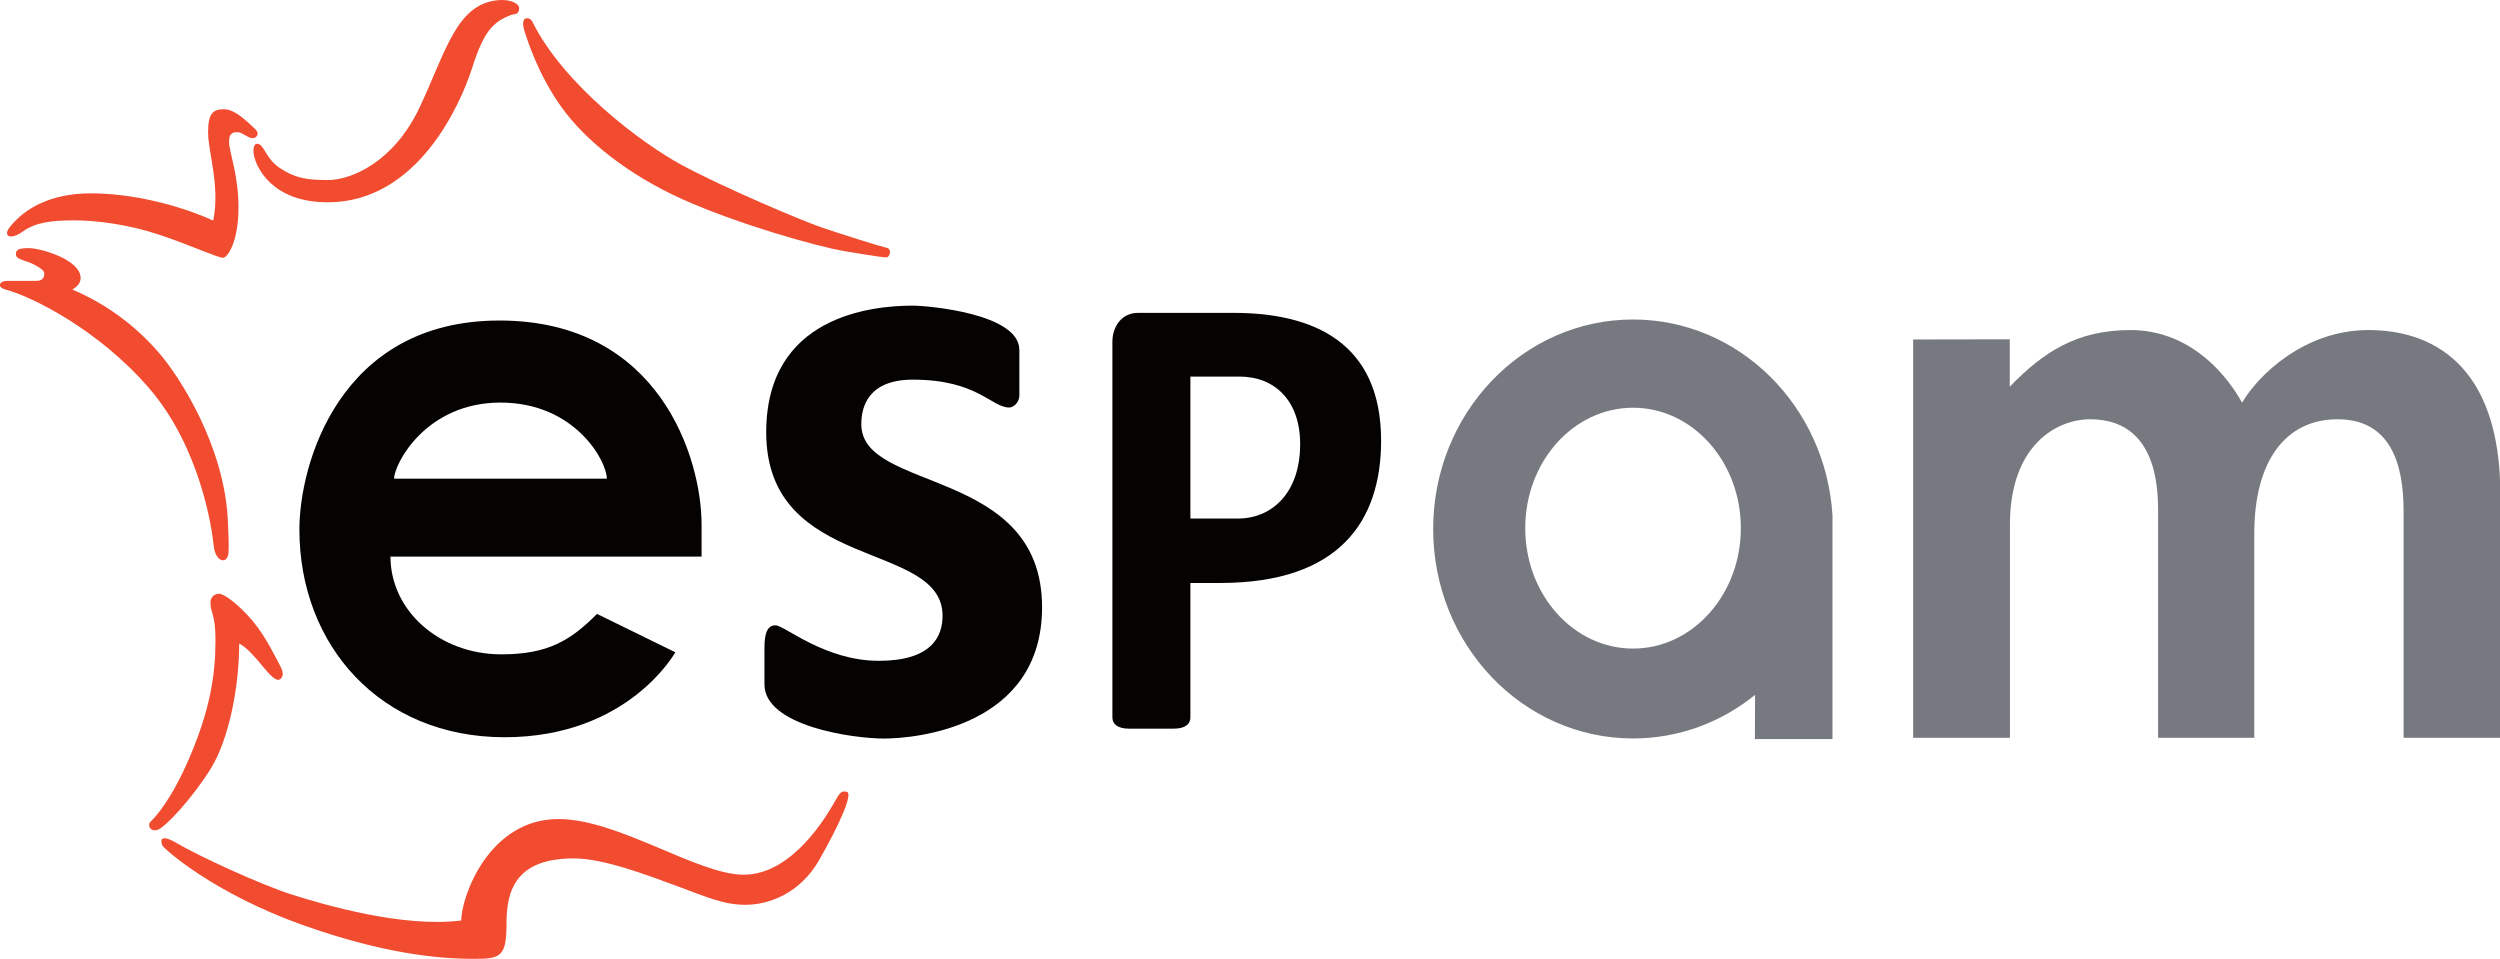
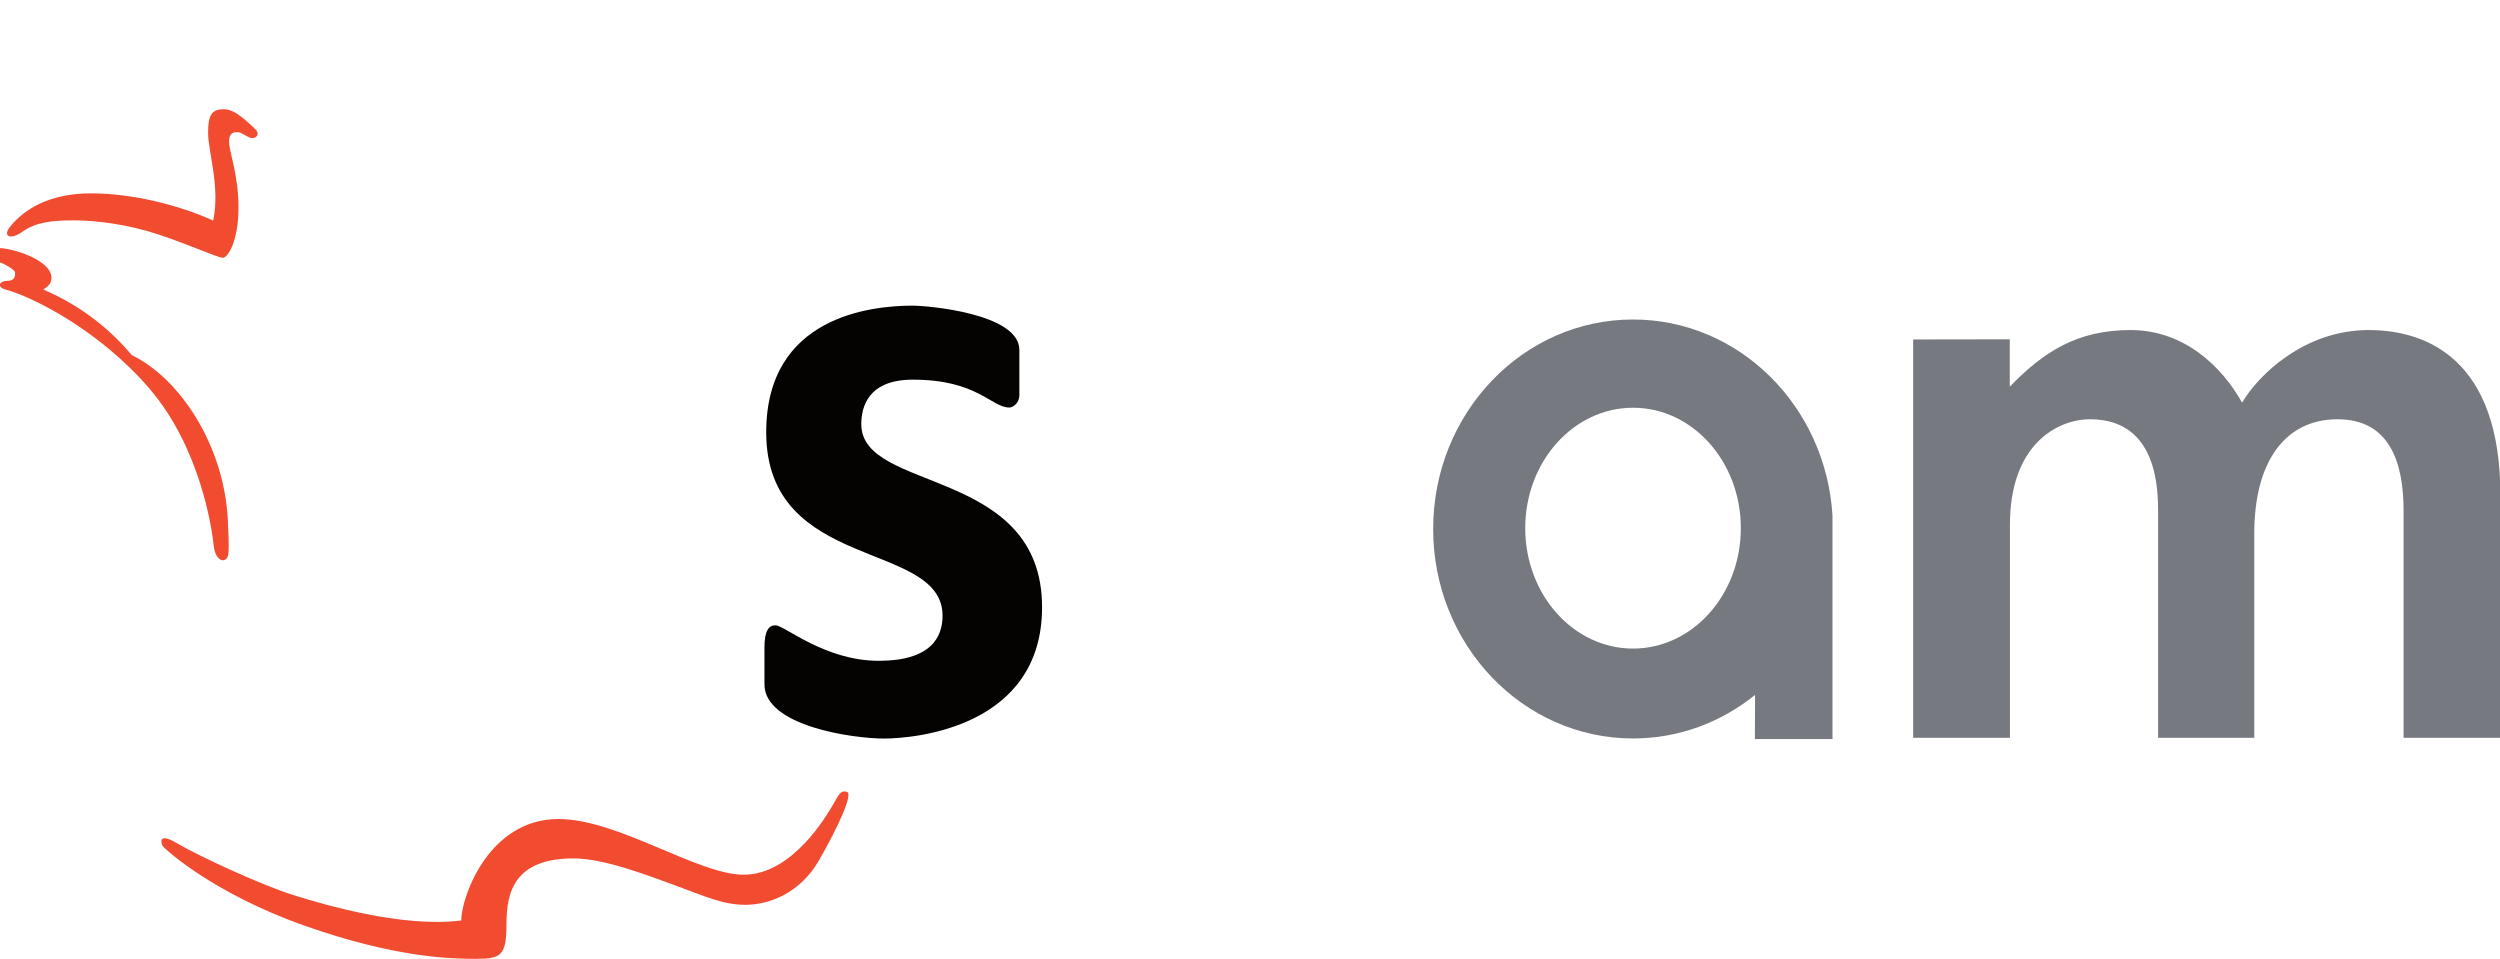
<svg xmlns="http://www.w3.org/2000/svg" id="svg3940" version="1.1" viewBox="0 0 104.693 40.159" height="40.159mm" width="104.693mm">
  <defs id="defs3934" />
  <g transform="translate(-67.094,-71.302)" id="layer1">
    <g id="g28" transform="matrix(0.353,0,0,-0.37,88.053,88.161)">
-       <path d="M 0,0 C -8.874,0 -12.62,-6.966 -12.62,-8.611 H 0 12.619 C 12.619,-6.651 8.874,0 0,0 m 0.123,-28.495 c 5.519,0 8.202,1.587 11.33,4.575 l 9.288,-4.341 c 0,0 -5.554,-9.615 -20.257,-9.615 -14.702,0 -24.34,10.361 -24.34,23.523 0,7.282 4.69,23.641 23.733,23.641 19.043,0 23.979,-15.659 23.979,-23.08 v -3.641 h -36.907 c 0,-6.067 5.74,-11.062 13.174,-11.062" style="fill:#050301;fill-opacity:1;fill-rule:nonzero;stroke:none" id="path30" />
-     </g>
+       </g>
    <path d="m 105.324,84.102 c 0.605,0 4.458,0.324 4.458,1.854 v 1.893 c 0,0.35 -0.284,0.519 -0.42,0.519 -0.753,0 -1.333,-1.167 -4.038,-1.167 -1.877,0 -2.161,1.141 -2.161,1.867 0,2.879 7.57,1.763 7.57,7.664 0,5.019 -5.31,5.498 -6.62,5.498 -1.309,0 -5.006,-0.523 -5.006,-2.269 v -1.539 c 0,-0.709 0.181,-0.934 0.461,-0.934 0.379,0 2.058,1.487 4.331,1.487 2.19,0 2.667,-1.003 2.667,-1.885 0,-3.181 -7.385,-1.807 -7.385,-7.685 0,-4.859 4.397,-5.304 6.142,-5.304" style="fill:#050301;fill-opacity:1;fill-rule:nonzero;stroke:none;stroke-width:0.362" id="path34" />
    <g id="g36" transform="matrix(0.353,0,0,-0.37,116.944,87.072)">
-       <path d="m 0,0 v -16.067 h 5.697 c 3.72,0 7.325,2.652 7.325,8.436 C 13.022,-2.695 9.97,0 5.843,0 Z m -9.253,3.944 c 0,1.68 1.073,3.267 3.034,3.267 H 5.123 c 9.428,0 17.502,-3.314 17.502,-14.469 0,-8.961 -4.807,-16.102 -19.089,-16.102 H 0 v -15.216 c 0,-0.747 -0.606,-1.272 -1.972,-1.272 h -5.309 c -1.365,0 -1.972,0.525 -1.972,1.272 z" style="fill:#050301;fill-opacity:1;fill-rule:nonzero;stroke:none" id="path38" />
-     </g>
+       </g>
    <g id="g40" transform="matrix(0.353,0,0,-0.37,135.481,88.377)">
      <path d="m 0,0 c -7.063,0 -12.788,-6.102 -12.788,-13.628 0,-7.528 5.725,-13.629 12.788,-13.629 7.063,0 12.788,6.101 12.788,13.629 C 12.788,-6.102 7.063,0 0,0 m 14.456,-37.498 0.022,4.998 C 10.473,-35.592 5.451,-37.432 0,-37.432 c -13.096,0 -23.711,10.615 -23.711,23.71 0,13.095 10.615,23.71 23.711,23.71 12.58,0 22.873,-9.799 23.661,-22.181 v -25.305 z" style="fill:#767a80;fill-opacity:1;fill-rule:nonzero;stroke:none" id="path42" />
    </g>
    <g id="g44" transform="matrix(0.353,0,0,-0.37,147.212,85.518)">
      <path d="m 0,0 v -45.087 h 11.482 v 24.153 c 0,8.962 5.532,11.902 9.522,11.902 3.99,0 8.051,-2.03 8.051,-10.221 v -25.834 h 11.412 v 23.103 c 0,8.401 3.85,12.952 9.871,12.952 6.162,0 7.842,-4.83 7.842,-10.361 v -25.694 h 11.482 v 27.49 c 0,15.17 -8.542,18.664 -15.637,18.664 -7.607,0 -13.087,-5.096 -15.002,-8.213 -2.406,4.101 -6.889,8.213 -13.234,8.213 -6.344,0 -10.334,-2.471 -14.326,-6.409 v 5.36 z" style="fill:#767a80;fill-opacity:1;fill-rule:nonzero;stroke:none" id="path46" />
    </g>
    <g id="g48" transform="matrix(0.353,0,0,-0.37,89.393,72.223)">
-       <path d="m 0,0 c -0.247,0.474 -0.665,0.49 -0.91,0.35 -0.245,-0.14 -0.28,-0.735 0,-1.505 0.28,-0.77 1.505,-4.691 4.341,-8.471 2.835,-3.781 7.911,-7.667 14.352,-10.433 6.441,-2.765 15.787,-5.32 19.253,-5.88 3.465,-0.561 4.621,-0.701 4.971,-0.701 0.35,0 0.7,0.946 0,1.086 -0.7,0.14 -5.146,1.47 -7.632,2.275 -2.485,0.805 -11.796,4.586 -16.627,7.071 C 12.917,-13.722 3.711,-7.106 0,0" style="fill:#f14b30;fill-opacity:1;fill-rule:nonzero;stroke:none" id="path50" />
-     </g>
+       </g>
    <g id="g52" transform="matrix(0.353,0,0,-0.37,88.504,71.925)">
-       <path d="m 0,0 c -2.1,-0.771 -3.22,-1.75 -4.621,-5.951 -1.4,-4.201 -6.51,-15.262 -17.152,-15.262 -6.698,0 -8.519,4.082 -8.752,5.32 -0.14,0.747 10e-4,1.307 0.374,1.307 0.84,0 0.98,-1.68 2.707,-2.754 1.727,-1.073 2.941,-1.353 5.694,-1.353 2.754,0 7.818,2.007 10.898,8.261 3.081,6.254 4.341,11.622 9.219,12.089 C -0.007,1.812 0.934,1.237 0.934,0.77 0.934,0.023 0.467,0.117 0,0" style="fill:#f14b30;fill-opacity:1;fill-rule:nonzero;stroke:none" id="path54" />
-     </g>
+       </g>
    <g id="g56" transform="matrix(0.353,0,0,-0.37,76.484,75.876)">
      <path d="m 0,0 c -1.4,0 -1.914,-0.514 -1.914,-2.661 0,-2.147 1.447,-6.114 0.607,-9.942 -4.34,1.868 -9.802,3.081 -14.516,3.081 -4.714,0 -7.863,-1.669 -9.65,-3.862 -0.77,-0.945 0.035,-1.505 1.576,-0.455 1.54,1.05 3.465,1.26 6.091,1.26 2.625,0 6.406,-0.455 10.046,-1.61 3.641,-1.155 7.001,-2.625 7.596,-2.625 0.596,0 1.856,1.89 1.856,5.67 0,3.781 -1.12,6.301 -1.12,7.456 0,1.156 0.665,1.086 1.085,1.086 0.42,0 1.163,-0.667 1.688,-0.667 0.525,0 0.935,0.518 0.27,1.078 C 2.95,-1.63 1.353,0 0,0" style="fill:#f14b30;fill-opacity:1;fill-rule:nonzero;stroke:none" id="path58" />
    </g>
    <g id="g60" transform="matrix(0.353,0,0,-0.37,76.665,94.394)">
-       <path d="m 0,0 c 0,-1.505 -1.552,-1.342 -1.762,0.653 -0.21,1.996 -1.61,11.097 -7.631,17.784 -6.021,6.686 -14.037,10.455 -17.071,11.201 -1.143,0.327 -0.63,0.98 0.14,0.98 h 3.454 c 1.074,0 1.003,0.631 1.003,0.934 0,0.303 -1.143,0.956 -1.937,1.213 -0.793,0.257 -1.423,0.42 -1.423,0.84 0,0.42 0.093,0.724 1.517,0.724 1.423,0 6.161,-1.308 6.161,-3.384 0,-0.653 -0.491,-1.003 -0.98,-1.307 4.714,-1.914 8.121,-4.714 10.501,-7.421 C -5.647,19.51 -0.56,11.902 -0.093,3.687 0,2.147 0.047,0.606 0,0" style="fill:#f14b30;fill-opacity:1;fill-rule:nonzero;stroke:none" id="path62" />
+       <path d="m 0,0 c 0,-1.505 -1.552,-1.342 -1.762,0.653 -0.21,1.996 -1.61,11.097 -7.631,17.784 -6.021,6.686 -14.037,10.455 -17.071,11.201 -1.143,0.327 -0.63,0.98 0.14,0.98 c 1.074,0 1.003,0.631 1.003,0.934 0,0.303 -1.143,0.956 -1.937,1.213 -0.793,0.257 -1.423,0.42 -1.423,0.84 0,0.42 0.093,0.724 1.517,0.724 1.423,0 6.161,-1.308 6.161,-3.384 0,-0.653 -0.491,-1.003 -0.98,-1.307 4.714,-1.914 8.121,-4.714 10.501,-7.421 C -5.647,19.51 -0.56,11.902 -0.093,3.687 0,2.147 0.047,0.606 0,0" style="fill:#f14b30;fill-opacity:1;fill-rule:nonzero;stroke:none" id="path62" />
    </g>
    <g id="g64" transform="matrix(0.353,0,0,-0.37,76.118,98.134)">
-       <path d="m 0,0 c 0,-3.886 -0.665,-7.771 -2.976,-12.987 -2.31,-5.216 -4.305,-7.106 -4.725,-7.491 -0.421,-0.385 -0.035,-1.226 0.875,-0.91 0.91,0.315 4.131,3.617 6.278,6.931 2.147,3.313 3.36,9.241 3.36,14.142 0.934,-0.455 1.984,-1.645 2.859,-2.661 0.875,-1.015 1.575,-1.645 1.96,-1.399 0.385,0.245 0.525,0.699 0.035,1.54 C 7.176,-1.995 6.021,0.42 4.375,2.275 2.73,4.131 1.015,5.321 0.42,5.321 -0.175,5.321 -0.595,4.866 -0.595,4.376 -0.595,3.009 0,3.16 0,0" style="fill:#f14b30;fill-opacity:1;fill-rule:nonzero;stroke:none" id="path66" />
-     </g>
+       </g>
    <g id="g68" transform="matrix(0.353,0,0,-0.37,91.122,107.25)">
      <path d="m 0,0 c 3.571,0 8.682,-1.89 12.112,-3.081 3.43,-1.19 5.531,-2.17 8.261,-2.17 2.731,0 6.464,1.26 8.752,5.087 2.287,3.828 4.061,7.515 3.267,7.702 -0.793,0.187 -0.934,-0.327 -1.634,-1.447 -0.7,-1.12 -4.76,-7.935 -10.595,-7.935 -5.461,0 -14.889,6.302 -21.983,6.302 -8.308,0 -11.529,-8.869 -11.529,-11.482 -6.907,-0.841 -16.242,1.773 -19.976,2.893 -3.734,1.121 -11.155,4.387 -13.722,5.835 -2.31,1.301 -1.914,0.046 -1.727,-0.281 0.186,-0.326 5.974,-5.367 16.755,-9.008 10.782,-3.64 17.363,-3.78 20.397,-3.78 3.034,0 3.641,0.373 3.641,4.014 C -7.981,-3.71 -6.955,0 0,0" style="fill:#f14b30;fill-opacity:1;fill-rule:nonzero;stroke:none" id="path70" />
    </g>
  </g>
</svg>